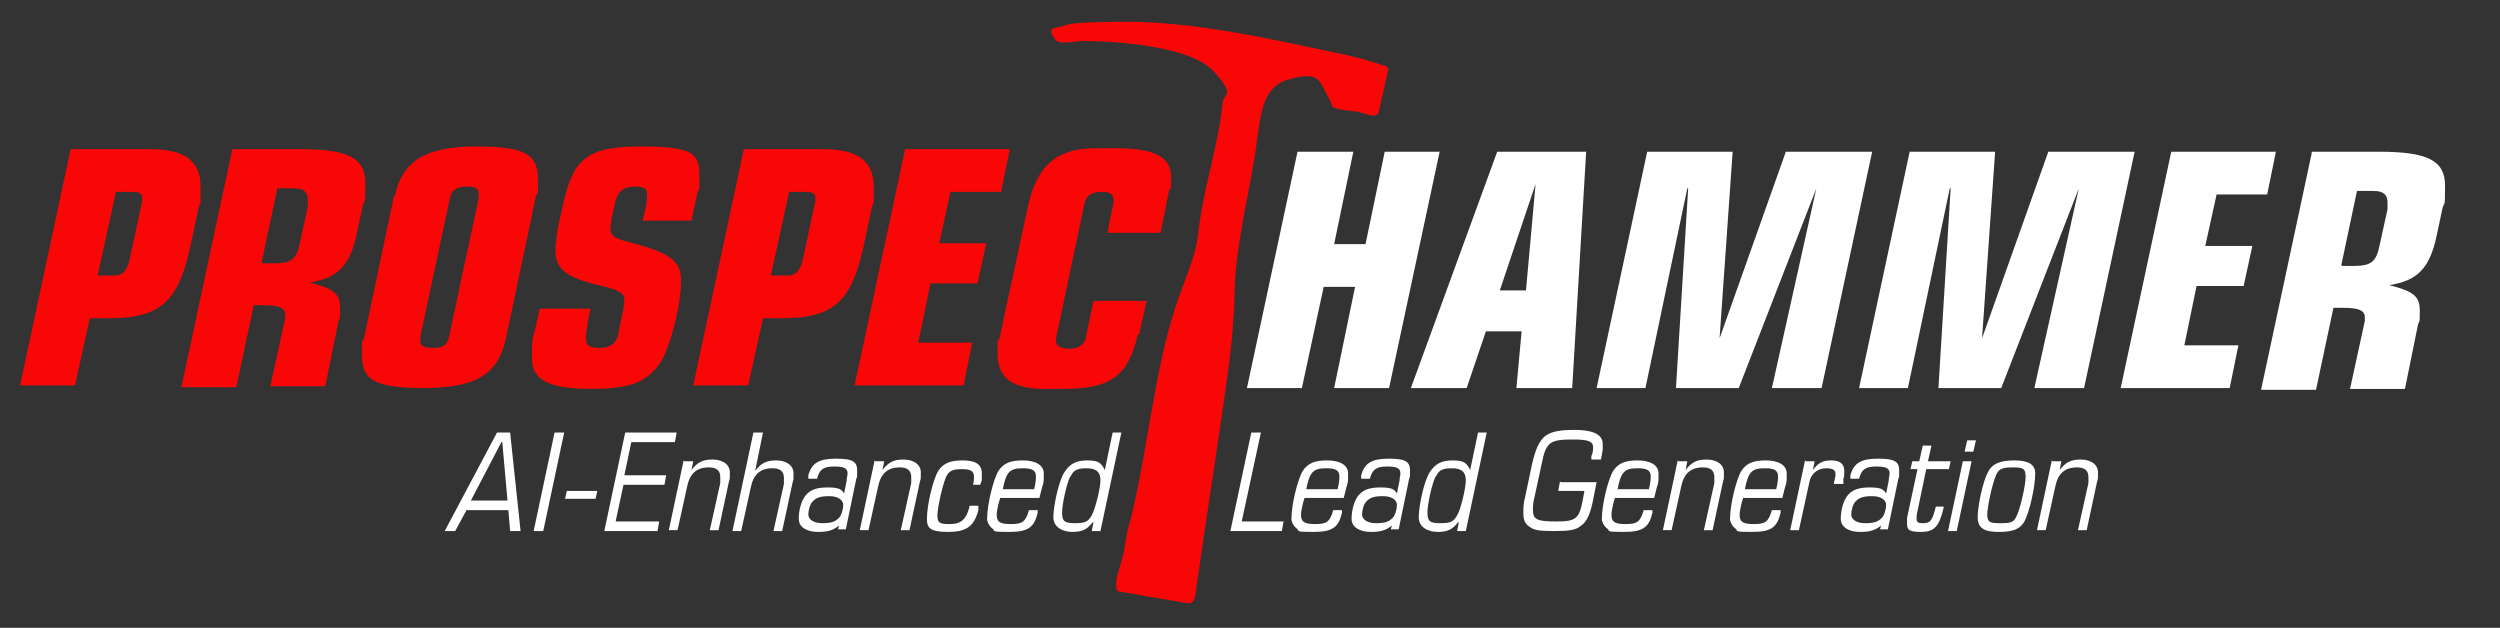
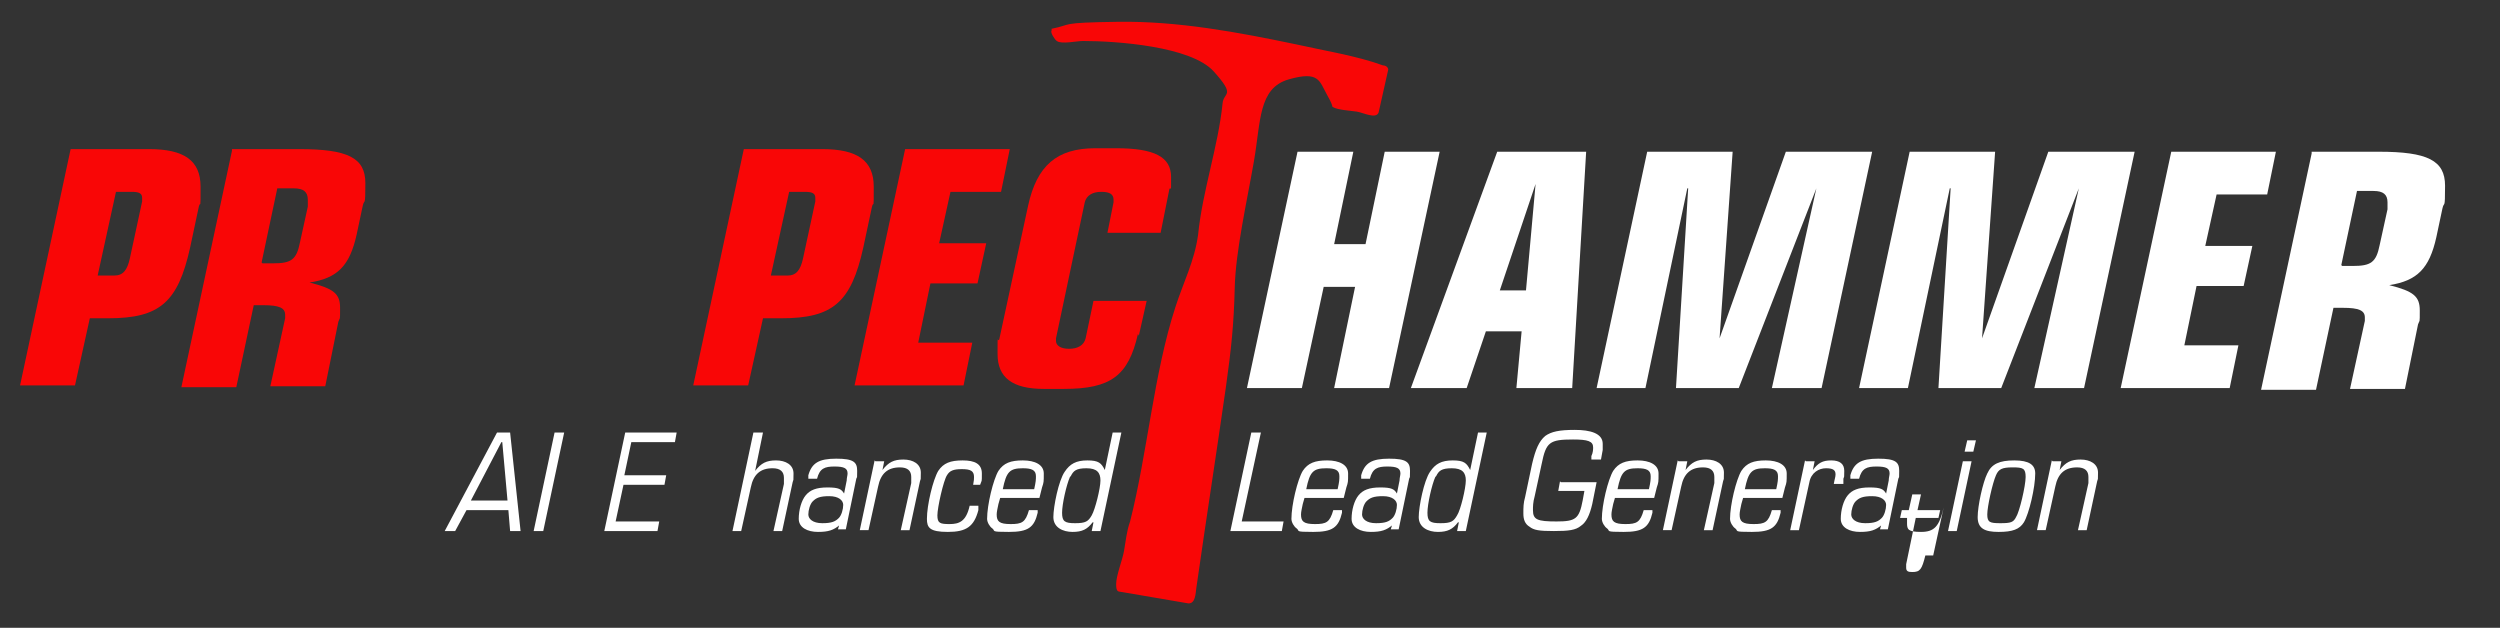
<svg xmlns="http://www.w3.org/2000/svg" id="Layer_1" version="1.1" viewBox="0 0 286.7 72">
  <rect x="0" y="0" width="286.7" height="72" fill="#333333" stroke="none" />
  <defs>
    <style>
      .st0 {
        fill: #f90606;
      }

      .st1 {
        fill: #fff;
      }
    </style>
  </defs>
  <path class="st0" d="M120.6,3.5c-.2.2.4,1.1.6,1.2.5.4,2.3,0,3,0,3.8,0,12.4.6,15,3.5s1.1,2.3,1,3.7c-.5,4.9-2.3,10-2.8,15-.4,3-1.7,5.5-2.6,8.3-2.5,7.7-3.2,16.7-5.2,24.6-.4,1.1-.5,2.3-.7,3.4s-.9,2.8-.9,3.8.3.8.7.9l7.6,1.3c.8,0,.8-1.1.9-1.8,1.1-7.7,2.3-15.4,3.4-23.1.6-4.3.9-7.1,1-11.3s1.4-9.9,2.2-14.5.5-8.4,4-9.4,3.5.2,4.4,1.8.4,1.2.7,1.4c.5.3,2,.4,2.7.5s2.2.9,2.5.1l1.1-4.9c0-.3-.3-.5-.6-.5-3-1.1-6.8-1.7-9.9-2.4-6.7-1.4-13.6-2.7-20.5-2.6s-5.1.3-7.6.8Z" />
  <g>
    <path class="st0" d="M8.1,17.1h9c4,0,5.9,1.3,5.9,4.3s0,1.5-.2,2.3l-1,4.7c-1.4,6.3-3.5,8.1-9.4,8.1h-2.1l-1.7,7.7H2.3l5.8-27.1ZM13.1,31.6c1,0,1.5-.6,1.8-2l1.4-6.5v-.4c0-.5-.3-.7-1.2-.7h-1.8l-2.1,9.6h1.9Z" />
    <path class="st0" d="M26.6,17.1h7.7c5.6,0,7.6,1,7.6,3.9s-.1,1.7-.3,2.6l-.7,3.3c-.8,3.6-2.2,5-5.4,5.5h0c2.8.7,3.5,1.3,3.5,2.9s0,1-.2,1.6l-1.5,7.4h-6.3l1.7-7.8c0-.2,0-.3,0-.4,0-.8-.7-1.1-2.5-1.1h-1.1l-2,9.4h-6.3l5.8-27.1ZM30.1,30.2h1.2c2.1,0,2.7-.4,3.1-2.4l.9-4.1c0-.3,0-.5,0-.8,0-.9-.5-1.3-1.6-1.3h-1.9l-1.8,8.5Z" />
-     <path class="st0" d="M45.3,22.4c.9-4,3.5-5.6,9.4-5.6s7,1.1,7,3.9,0,1.1-.2,1.6l-3.5,16.6c-.9,4-3.4,5.6-9.4,5.6s-7.1-1.1-7.1-3.9,0-1.1.2-1.6l3.5-16.6ZM54.9,22.7c0-.1,0-.3,0-.5,0-.6-.4-.8-1.4-.8s-1.7.3-1.9,1.3l-3.4,15.9c0,.2,0,.3,0,.5,0,.6.4.8,1.5.8s1.6-.3,1.8-1.3l3.4-15.9Z" />
-     <path class="st0" d="M67.4,37.3c-.2.7-.2,1.3-.2,1.6,0,.7.4,1,1.5,1s2-.4,2.2-1.6l.6-2.9c0-.4.1-.7.1-1,0-.7-.5-1.1-2.2-1.5-2.5-.6-3.2-.9-4-1.3-1.2-.7-1.7-1.5-1.7-2.8s.2-2,.4-3.3l.4-1.7c1.2-5.7,2.8-7,9.1-7s6.6,1,6.6,3.5,0,1.1-.2,1.7l-.7,3.3h-5.6l.3-1.3c.2-.8.2-1.4.2-1.7,0-.7-.3-.9-1.4-.9s-2,.4-2.3,2l-.4,1.8c0,.4-.1.8-.1,1,0,.8.4,1.1,1.9,1.5,5,1.3,6.2,2.2,6.2,4.5s-.8,6-1.9,8.5c-.5,1.2-1.6,2.4-2.8,3-1.2.6-2.9.9-5.6.9-4.8,0-6.8-1-6.8-3.5s.1-2.2.4-3.5l.5-2.2h5.8l-.4,2Z" />
    <path class="st0" d="M85.3,17.1h9c4,0,5.9,1.3,5.9,4.3s0,1.5-.2,2.3l-1,4.7c-1.4,6.3-3.5,8.1-9.4,8.1h-2.1l-1.7,7.7h-6.3l5.8-27.1ZM90.3,31.6c1,0,1.5-.6,1.8-2l1.4-6.5v-.4c0-.5-.3-.7-1.2-.7h-1.8l-2.1,9.6h1.9Z" />
    <path class="st0" d="M103.8,17.1h12l-1,4.9h-5.8l-1.3,5.9h5.4l-1,4.6h-5.4l-1.4,6.8h6.2l-1,4.9h-12.5l5.8-27.1Z" />
    <path class="st0" d="M130.5,38.3c-1.1,4.8-3.1,6.3-8.5,6.3h-2.3c-3.6,0-5.3-1.3-5.3-4s0-1.2.2-1.7l3.3-15.3c1-4.6,3.3-6.6,7.7-6.6h2.4c4.4,0,6.3,1,6.3,3.3s0,.9-.2,1.4l-1,5h-6.1l.7-3.5q0-.1,0-.3c0-.6-.4-.9-1.4-.9s-1.7.4-1.9,1.2l-3.3,15.6c0,.2,0,.3,0,.3,0,.5.5.9,1.5.9s1.7-.4,1.9-1.2l.9-4.3h6.1l-.9,4Z" />
  </g>
  <g>
    <path class="st1" d="M148.9,17.4h6.3l-2.2,10.6h3.6l2.2-10.6h6.3l-5.8,27.1h-6.3l2.4-11.6h-3.6l-2.5,11.6h-6.3l5.8-27.1Z" />
    <path class="st1" d="M171.7,17.4h10.2l-1.6,27.1h-6.4l.6-6.5h-4.1l-2.2,6.5h-6.4l9.9-27.1ZM176.1,21.1h0l-4.1,12.2h3l1.1-12.2Z" />
    <path class="st1" d="M193.5,21.6h0l-4.8,22.9h-5.6l5.8-27.1h9.8l-1.5,21.4h0l7.6-21.4h9.9l-5.8,27.1h-5.7l5.1-22.9h0l-8.9,22.9h-7.2l1.4-22.9Z" />
    <path class="st1" d="M223.6,21.6h0l-4.8,22.9h-5.6l5.8-27.1h9.8l-1.5,21.4h0l7.6-21.4h9.9l-5.8,27.1h-5.7l5.1-22.9h0l-8.9,22.9h-7.2l1.4-22.9Z" />
    <path class="st1" d="M249,17.4h12l-1,4.9h-5.8l-1.3,5.9h5.4l-1,4.6h-5.4l-1.4,6.8h6.2l-1,4.9h-12.5l5.8-27.1Z" />
    <path class="st1" d="M265.1,17.4h7.7c5.6,0,7.6,1,7.6,3.9s-.1,1.7-.3,2.6l-.7,3.3c-.8,3.6-2.2,5-5.4,5.5h0c2.8.7,3.5,1.3,3.5,2.9s0,1-.2,1.6l-1.5,7.4h-6.3l1.7-7.8c0-.2,0-.3,0-.4,0-.8-.7-1.1-2.5-1.1h-1.1l-2,9.4h-6.3l5.8-27.1ZM268.6,30.5h1.2c2.1,0,2.7-.4,3.1-2.4l.9-4.1c0-.3,0-.5,0-.8,0-.9-.5-1.3-1.6-1.3h-1.9l-1.8,8.5Z" />
  </g>
  <g>
    <path class="st1" d="M58.4,58.5h-4.9l-1.3,2.4h-1.2l6-11.3h1.5l1.2,11.3h-1.2l-.2-2.4ZM57.7,50.7h-.2l-3.5,6.7h4.2l-.6-6.7Z" />
    <path class="st1" d="M63.6,49.6h1.1l-2.4,11.3h-1.1l2.4-11.3Z" />
-     <path class="st1" d="M65,56.3h3.5l-.2.9h-3.5l.2-.9Z" />
    <path class="st1" d="M71.5,49.6h6.1l-.2,1.1h-5l-.8,3.8h4.8l-.2,1.1h-4.7l-.9,4.2h5l-.2,1.1h-6.1l2.4-11.3Z" />
-     <path class="st1" d="M78.5,52.9h1l-.2,1h0c.7-.9,1.3-1.2,2.4-1.2s2,.5,2,1.5,0,.6-.1,1l-1.2,5.6h-1l1.2-5.4c0-.3,0-.5,0-.7,0-.7-.4-1.1-1.3-1.1-1.4,0-2.2.7-2.5,2.2l-1.1,5h-1l1.7-8Z" />
    <path class="st1" d="M86.5,49.6h1l-.9,4.4h0c.7-.9,1.3-1.2,2.4-1.2s2,.5,2,1.5,0,.6-.1,1l-1.2,5.6h-1l1.2-5.4c0-.3,0-.5,0-.7,0-.7-.4-1.1-1.3-1.1-1.4,0-2.2.7-2.5,2.2l-1.1,5h-1l2.4-11.3Z" />
    <path class="st1" d="M96.3,60.2c-.7.6-1.3.8-2.5.8s-2.2-.5-2.2-1.5.3-2.1.8-2.7c.5-.6,1.2-.9,2.5-.9s1.6.2,1.9.7h0l.3-1.5c0-.3.1-.6.1-.8,0-.6-.4-.8-1.5-.8s-1.7.2-2,1.4h-1v-.4c.4-1.4,1.2-1.9,3.2-1.9s2.4.4,2.4,1.4,0,.6-.1.9l-1.2,5.8h-.9l.2-.7ZM93.2,57.5c-.3.3-.5,1-.5,1.5s.5,1,1.6,1,1.5-.2,1.9-.6c.3-.3.5-1,.5-1.5s-.5-1-1.6-1-1.5.2-1.9.6Z" />
    <path class="st1" d="M100.4,52.9h1l-.2,1h0c.7-.9,1.3-1.2,2.4-1.2s2,.5,2,1.5,0,.6-.1,1l-1.2,5.6h-1l1.2-5.4c0-.3,0-.5,0-.7,0-.7-.4-1.1-1.3-1.1-1.4,0-2.2.7-2.5,2.2l-1.1,5h-1l1.7-8Z" />
    <path class="st1" d="M111.6,55.6c.1-.5.1-.7.1-.9,0-.7-.4-.9-1.4-.9s-1.4.2-1.7.7c-.4.6-1.1,3.7-1.1,4.6s.3,1,1.4,1,1.9-.3,2.3-2.1h1v.5c-.5,1.9-1.4,2.5-3.5,2.5s-2.4-.5-2.4-1.5c0-1.6.7-4.5,1.3-5.5.6-.9,1.4-1.2,2.8-1.2s2.2.4,2.2,1.5,0,.7-.2,1.3h-1Z" />
    <path class="st1" d="M114.7,57.1l-.2.7c-.1.5-.2.9-.2,1.2,0,.8.3,1.1,1.6,1.1s1.7-.2,2.1-1.6h1v.3c-.4,1.7-1.1,2.2-3.3,2.2s-1.5-.1-1.9-.4c-.3-.2-.6-.7-.6-1.1,0-1.6.7-4.5,1.3-5.5.6-.9,1.4-1.2,2.8-1.2s2.4.5,2.4,1.5,0,1-.2,1.6l-.3,1.2h-4.7ZM118.6,56.1c.2-.9.2-1.1.2-1.5,0-.7-.5-.9-1.5-.9-1.5,0-1.9.4-2.3,2.4h3.7Z" />
    <path class="st1" d="M125.3,59.9h0c-.6.8-1.2,1.1-2.3,1.1s-2.2-.5-2.2-1.7.6-4.2,1.3-5.2c.6-.9,1.3-1.3,2.6-1.3s1.6.3,2,1.1h0l.9-4.3h1l-2.4,11.3h-1l.2-1ZM122.7,54.7c-.4.9-.9,3.1-.9,4.1s.3,1.2,1.5,1.2,1.5-.2,1.9-.9,1-3.1,1-4-.4-1.4-1.6-1.4-1.5.3-1.8.9Z" />
    <path class="st1" d="M143.5,49.6h1.1l-2.2,10.2h4.8l-.2,1.1h-5.9l2.4-11.3Z" />
    <path class="st1" d="M149.6,57.1l-.2.7c-.1.5-.2.9-.2,1.2,0,.8.3,1.1,1.6,1.1s1.7-.2,2.1-1.6h1v.3c-.4,1.7-1.1,2.2-3.3,2.2s-1.5-.1-1.9-.4c-.3-.2-.6-.7-.6-1.1,0-1.6.7-4.5,1.3-5.5.6-.9,1.4-1.2,2.8-1.2s2.4.5,2.4,1.5,0,1-.2,1.6l-.3,1.2h-4.7ZM153.4,56.1c.2-.9.2-1.1.2-1.5,0-.7-.5-.9-1.5-.9-1.5,0-1.9.4-2.3,2.4h3.7Z" />
    <path class="st1" d="M159.7,60.2c-.7.6-1.3.8-2.5.8s-2.2-.5-2.2-1.5.3-2.1.8-2.7c.5-.6,1.2-.9,2.5-.9s1.6.2,1.9.7h0l.3-1.5c0-.3.1-.6.1-.8,0-.6-.4-.8-1.5-.8s-1.7.2-2,1.4h-1v-.4c.4-1.4,1.2-1.9,3.2-1.9s2.4.4,2.4,1.4,0,.6-.1.9l-1.2,5.8h-.9l.2-.7ZM156.7,57.5c-.3.3-.5,1-.5,1.5s.5,1,1.6,1,1.5-.2,1.9-.6c.3-.3.5-1,.5-1.5s-.5-1-1.6-1-1.5.2-1.9.6Z" />
    <path class="st1" d="M167.2,59.9h0c-.6.8-1.2,1.1-2.3,1.1s-2.2-.5-2.2-1.7.6-4.2,1.3-5.2c.6-.9,1.3-1.3,2.6-1.3s1.6.3,2,1.1h0l.9-4.3h1l-2.4,11.3h-1l.2-1ZM164.6,54.7c-.4.9-.9,3.1-.9,4.1s.3,1.2,1.5,1.2,1.5-.2,1.9-.9c.4-.6,1-3.1,1-4s-.4-1.4-1.6-1.4-1.5.3-1.8.9Z" />
    <path class="st1" d="M179,55.3h4.1l-.5,2.5c-.3,1.3-.7,2.1-1.3,2.5-.6.5-1.4.6-3.1.6s-2.3-.1-2.8-.5c-.5-.3-.7-.8-.7-1.5s0-1.2.2-1.9l.8-3.8c.4-1.7.8-2.6,1.5-3.2.7-.5,1.6-.7,3.4-.7s3.2.4,3.2,1.6,0,.5,0,.7l-.2,1.1h-1.1v-.4c.2-.4.2-.8.2-1,0-.7-.6-.9-2.3-.9-2.7,0-3.1.3-3.6,2.8l-.8,3.7c-.2.7-.2,1.2-.2,1.6,0,1.1.5,1.3,2.7,1.3s2.6-.3,3-2.4l.2-1.1h-3l.2-1.1Z" />
    <path class="st1" d="M185.2,57.1l-.2.7c-.1.5-.2.9-.2,1.2,0,.8.3,1.1,1.6,1.1s1.7-.2,2.1-1.6h1v.3c-.4,1.7-1.1,2.2-3.3,2.2s-1.5-.1-1.9-.4c-.3-.2-.6-.7-.6-1.1,0-1.6.7-4.5,1.3-5.5.6-.9,1.4-1.2,2.8-1.2s2.4.5,2.4,1.5,0,1-.2,1.6l-.3,1.2h-4.7ZM189.1,56.1c.2-.9.2-1.1.2-1.5,0-.7-.5-.9-1.5-.9-1.5,0-1.9.4-2.3,2.4h3.7Z" />
    <path class="st1" d="M192.5,52.9h1l-.2,1h0c.7-.9,1.3-1.2,2.4-1.2s2,.5,2,1.5,0,.6-.1,1l-1.2,5.6h-1l1.2-5.4c0-.3,0-.5,0-.7,0-.7-.4-1.1-1.3-1.1-1.4,0-2.2.7-2.5,2.2l-1.1,5h-1l1.7-8Z" />
    <path class="st1" d="M199.9,57.1l-.2.7c-.1.5-.2.9-.2,1.2,0,.8.3,1.1,1.6,1.1s1.7-.2,2.1-1.6h1v.3c-.4,1.7-1.1,2.2-3.3,2.2s-1.5-.1-1.9-.4c-.3-.2-.6-.7-.6-1.1,0-1.6.7-4.5,1.3-5.5.6-.9,1.4-1.2,2.8-1.2s2.4.5,2.4,1.5,0,1-.2,1.6l-.3,1.2h-4.7ZM203.7,56.1c.2-.9.2-1.1.2-1.5,0-.7-.5-.9-1.5-.9-1.5,0-1.9.4-2.3,2.4h3.7Z" />
    <path class="st1" d="M207.1,52.9h1l-.2,1h0c.6-.8,1.1-1.1,2.1-1.1s1.5.4,1.5,1.2,0,.6-.1.9v.6h-1.1c.1-.6.2-.8.2-1.1,0-.5-.3-.7-1.1-.7s-1.7.5-1.9,1.6l-1.2,5.5h-1l1.7-8Z" />
    <path class="st1" d="M215.8,60.2c-.7.6-1.3.8-2.5.8s-2.2-.5-2.2-1.5.3-2.1.8-2.7c.5-.6,1.2-.9,2.5-.9s1.6.2,1.9.7h0l.3-1.5c0-.3.1-.6.1-.8,0-.6-.4-.8-1.5-.8s-1.7.2-2,1.4h-1v-.4c.4-1.4,1.2-1.9,3.2-1.9s2.4.4,2.4,1.4,0,.6-.1.9l-1.2,5.8h-.9l.2-.7ZM212.8,57.5c-.3.3-.5,1-.5,1.5s.5,1,1.6,1,1.5-.2,1.9-.6c.3-.3.5-1,.5-1.5s-.5-1-1.6-1-1.5.2-1.9.6Z" />
-     <path class="st1" d="M222.9,58.2c-.5,2.2-1.1,2.8-2.6,2.8s-1.6-.3-1.6-1,0-.3,0-.6l1.2-5.6h-.8l.2-.9h.8l.4-1.8h1l-.4,1.8h2.6l-.2.9h-2.6l-1.1,5.3c0,.2,0,.3,0,.4,0,.4.2.5.7.5.9,0,1.1-.3,1.5-1.9h.9Z" />
+     <path class="st1" d="M222.9,58.2c-.5,2.2-1.1,2.8-2.6,2.8s-1.6-.3-1.6-1,0-.3,0-.6h-.8l.2-.9h.8l.4-1.8h1l-.4,1.8h2.6l-.2.9h-2.6l-1.1,5.3c0,.2,0,.3,0,.4,0,.4.2.5.7.5.9,0,1.1-.3,1.5-1.9h.9Z" />
    <path class="st1" d="M225.1,52.9h1l-1.7,8h-1l1.7-8ZM225.6,50.5h1l-.3,1.3h-1l.3-1.3Z" />
    <path class="st1" d="M233.4,54.3c0,1.6-.7,4.6-1.3,5.6-.5.8-1.3,1.1-2.9,1.1s-2.4-.4-2.4-1.7.6-4,1.1-5c.5-1.1,1.4-1.5,3.1-1.5s2.4.5,2.4,1.5ZM228.9,54.5c-.4.9-1,3.6-1,4.5s.3,1,1.5,1,1.5-.1,1.8-.7c.4-.6,1.1-3.6,1.1-4.6s-.3-1.1-1.5-1.1-1.6.2-1.9.9Z" />
    <path class="st1" d="M235.4,52.9h1l-.2,1h0c.7-.9,1.3-1.2,2.4-1.2s2,.5,2,1.5,0,.6-.1,1l-1.2,5.6h-1l1.2-5.4c0-.3,0-.5,0-.7,0-.7-.4-1.1-1.3-1.1-1.4,0-2.2.7-2.5,2.2l-1.1,5h-1l1.7-8Z" />
  </g>
</svg>